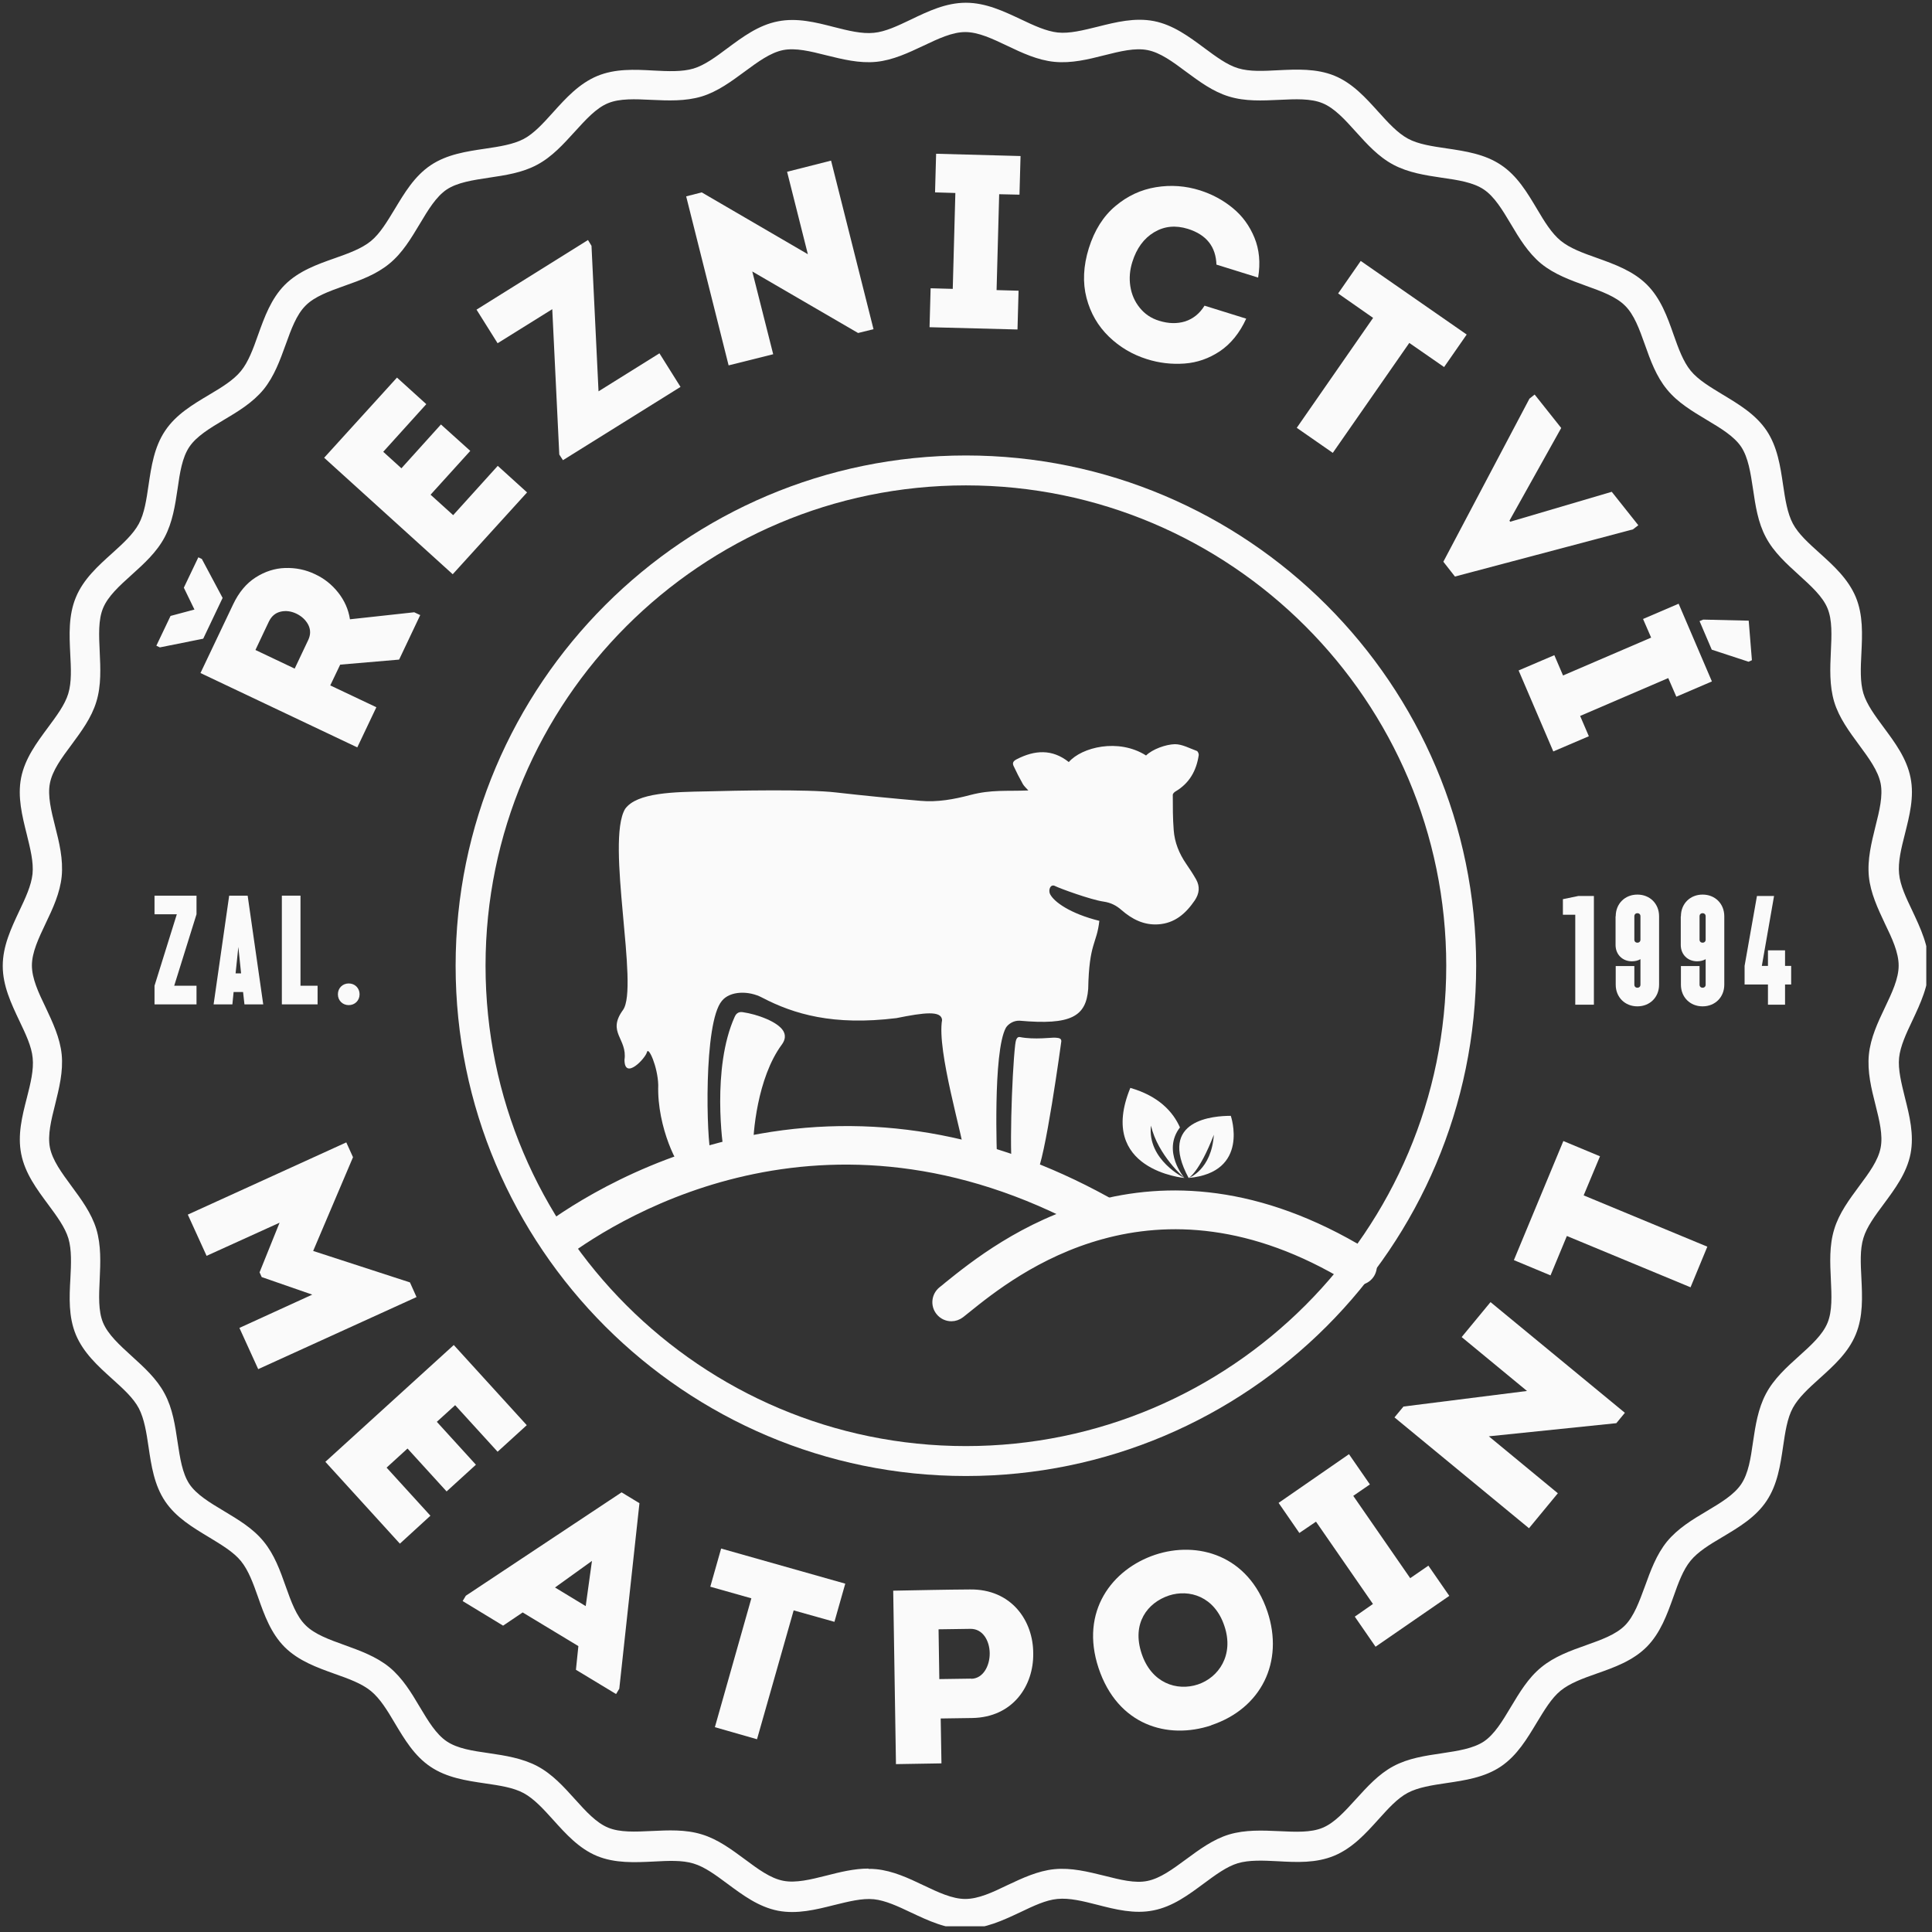
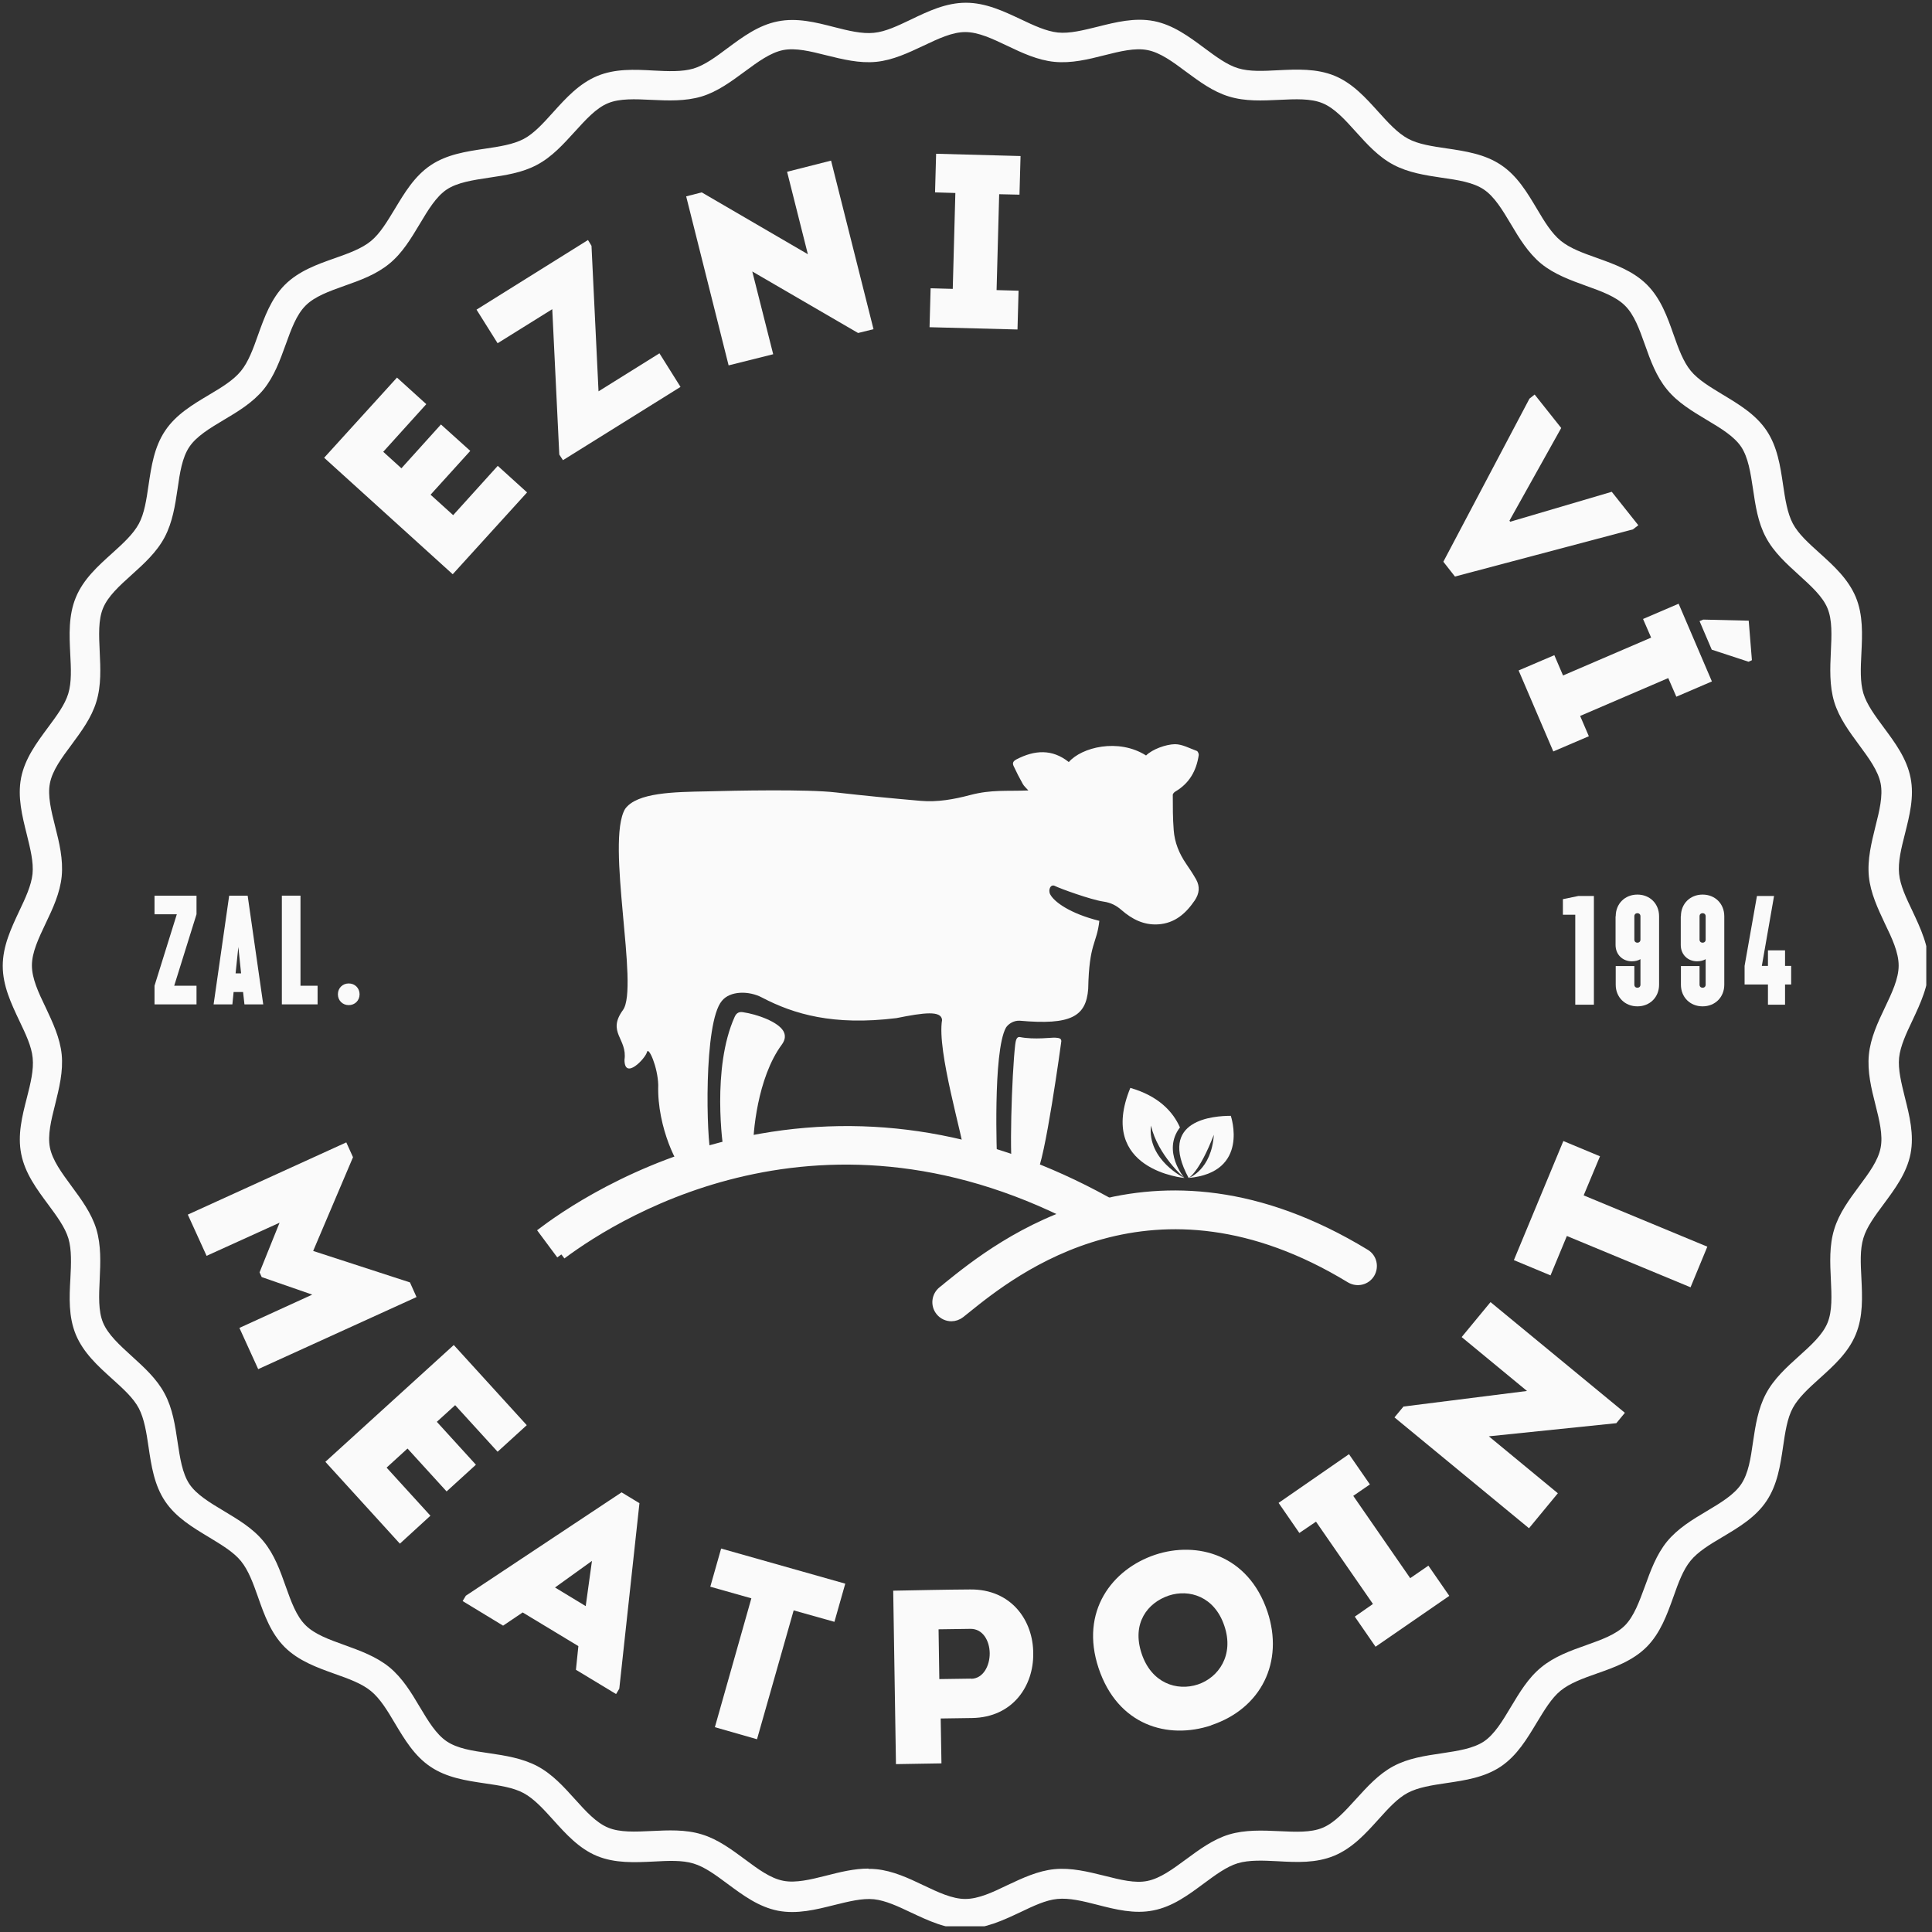
<svg xmlns="http://www.w3.org/2000/svg" width="226" height="226" viewBox="0 0 226 226" fill="none">
  <rect x="0" y="0" width="226" height="226" fill="#333333" stroke="none" />
  <g clip-path="url(#clip0_225_2)">
    <path d="M112.987 225.653C110.665 225.653 108.593 224.671 106.575 223.724C105.039 222.992 103.575 222.313 102.235 222.17C100.842 222.027 99.252 222.438 97.573 222.849C95.448 223.385 93.233 223.939 91.001 223.51C88.732 223.063 86.893 221.688 85.106 220.366C83.731 219.348 82.445 218.384 81.124 217.991C79.784 217.58 78.159 217.669 76.444 217.759C74.247 217.866 71.961 217.973 69.853 217.116C67.728 216.241 66.192 214.526 64.71 212.883C63.566 211.615 62.477 210.418 61.262 209.757C60.048 209.096 58.422 208.864 56.726 208.614C54.547 208.293 52.278 207.953 50.385 206.685C48.474 205.417 47.313 203.452 46.17 201.541C45.295 200.059 44.455 198.683 43.384 197.808C42.312 196.933 40.794 196.379 39.169 195.808C37.079 195.058 34.935 194.29 33.31 192.682C31.685 191.057 30.917 188.914 30.185 186.824C29.613 185.198 29.059 183.68 28.184 182.609C27.309 181.537 25.916 180.715 24.451 179.822C22.558 178.679 20.593 177.518 19.307 175.607C18.039 173.714 17.7 171.446 17.378 169.267C17.128 167.57 16.878 165.962 16.235 164.73C15.592 163.515 14.396 162.444 13.11 161.283C11.466 159.8 9.77 158.264 8.877 156.139C8.001 154.031 8.109 151.763 8.234 149.548C8.323 147.834 8.394 146.19 8.001 144.869C7.609 143.565 6.644 142.261 5.626 140.886C4.304 139.1 2.929 137.26 2.482 134.992C2.036 132.759 2.59 130.562 3.143 128.419C3.572 126.74 3.965 125.15 3.822 123.757C3.697 122.4 3 120.953 2.268 119.417C1.304 117.381 0.321 115.309 0.321 112.987C0.321 110.665 1.304 108.593 2.25 106.575C2.983 105.039 3.661 103.575 3.804 102.235C3.947 100.842 3.536 99.252 3.125 97.573C2.59 95.43 2.036 93.233 2.465 91.001C2.911 88.732 4.286 86.893 5.608 85.106C6.626 83.731 7.591 82.445 7.984 81.141C8.394 79.802 8.305 78.177 8.216 76.462C8.109 74.265 8.001 71.979 8.877 69.871C9.752 67.746 11.466 66.21 13.11 64.727C14.378 63.584 15.574 62.495 16.235 61.28C16.896 60.066 17.128 58.44 17.378 56.744C17.7 54.565 18.039 52.296 19.307 50.403C20.575 48.492 22.54 47.331 24.451 46.188C25.934 45.313 27.309 44.473 28.184 43.402C29.059 42.33 29.613 40.812 30.185 39.186C30.935 37.097 31.703 34.953 33.31 33.328C34.935 31.703 37.079 30.935 39.169 30.202C40.794 29.631 42.312 29.077 43.384 28.202C44.455 27.327 45.277 25.934 46.17 24.469C47.313 22.576 48.474 20.611 50.385 19.325C52.278 18.057 54.547 17.718 56.726 17.396C58.422 17.146 60.048 16.896 61.262 16.253C62.477 15.61 63.548 14.414 64.71 13.127C66.192 11.484 67.728 9.788 69.853 8.894C71.961 8.019 74.229 8.126 76.444 8.251C78.159 8.341 79.802 8.412 81.124 8.019C82.427 7.626 83.731 6.662 85.089 5.644C86.875 4.322 88.714 2.947 90.983 2.5C93.215 2.054 95.412 2.607 97.555 3.161C99.234 3.59 100.824 3.983 102.217 3.84C103.575 3.715 105.021 3.018 106.557 2.286C108.593 1.304 110.665 0.321 112.987 0.321C115.309 0.321 117.381 1.304 119.399 2.25C120.935 2.983 122.4 3.661 123.739 3.804C125.133 3.947 126.722 3.536 128.401 3.125C130.527 2.59 132.741 2.036 134.974 2.465C137.242 2.911 139.082 4.286 140.868 5.608C142.243 6.626 143.529 7.591 144.833 7.984C146.173 8.394 147.798 8.305 149.513 8.216C151.709 8.109 153.996 8.001 156.103 8.859C158.229 9.734 159.765 11.449 161.247 13.092C162.39 14.36 163.48 15.557 164.694 16.217C165.909 16.878 167.534 17.11 169.231 17.36C171.41 17.682 173.678 18.021 175.572 19.29C177.483 20.558 178.644 22.522 179.787 24.433C180.662 25.916 181.501 27.291 182.573 28.166C183.645 29.041 185.163 29.595 186.788 30.167C188.878 30.917 191.021 31.685 192.646 33.292C194.272 34.918 195.04 37.061 195.772 39.151C196.344 40.776 196.897 42.294 197.772 43.366C198.648 44.438 200.041 45.259 201.505 46.152C203.399 47.295 205.363 48.456 206.649 50.367C207.917 52.261 208.257 54.529 208.578 56.708C208.828 58.405 209.078 60.03 209.721 61.245C210.364 62.459 211.561 63.531 212.847 64.692C214.49 66.174 216.187 67.71 217.08 69.835C217.955 71.943 217.848 74.211 217.741 76.426C217.652 78.141 217.58 79.784 217.973 81.106C218.366 82.409 219.33 83.713 220.349 85.089C221.67 86.875 223.046 88.714 223.492 90.983C223.939 93.215 223.367 95.412 222.831 97.555C222.403 99.234 222.01 100.824 222.152 102.217C222.278 103.575 222.974 105.021 223.706 106.557C224.653 108.576 225.635 110.647 225.635 112.969C225.635 115.291 224.653 117.363 223.706 119.381C222.974 120.917 222.295 122.382 222.152 123.722C222.01 125.115 222.42 126.704 222.831 128.383C223.367 130.509 223.921 132.723 223.492 134.956C223.046 137.224 221.67 139.064 220.349 140.85C219.33 142.225 218.366 143.511 217.973 144.833C217.562 146.173 217.652 147.798 217.741 149.513C217.848 151.709 217.955 153.996 217.08 156.103C216.205 158.229 214.49 159.765 212.847 161.247C211.579 162.39 210.382 163.48 209.721 164.694C209.061 165.909 208.828 167.534 208.578 169.231C208.257 171.41 207.917 173.678 206.649 175.572C205.381 177.483 203.416 178.644 201.505 179.787C200.023 180.662 198.63 181.501 197.755 182.573C196.879 183.645 196.326 185.163 195.754 186.788C195.004 188.878 194.236 191.021 192.629 192.646C191.003 194.272 188.86 195.04 186.77 195.772C185.145 196.344 183.627 196.897 182.555 197.772C181.483 198.648 180.662 200.041 179.769 201.505C178.626 203.399 177.465 205.363 175.554 206.649C173.66 207.917 171.392 208.257 169.213 208.578C167.516 208.828 165.891 209.078 164.676 209.721C163.462 210.364 162.39 211.561 161.229 212.847C159.747 214.49 158.211 216.187 156.068 217.08C153.96 217.955 151.692 217.848 149.477 217.723C147.762 217.634 146.119 217.562 144.797 217.955C143.493 218.348 142.19 219.313 140.814 220.331C139.028 221.652 137.189 223.028 134.92 223.474C132.706 223.921 130.491 223.367 128.348 222.813C126.669 222.385 125.079 221.992 123.686 222.135C122.328 222.26 120.882 222.956 119.346 223.689C117.327 224.635 115.256 225.617 112.934 225.617M101.592 218.616C101.896 218.616 102.199 218.616 102.503 218.652C104.45 218.848 106.254 219.688 108.004 220.527C109.737 221.349 111.38 222.135 112.916 222.135C114.452 222.135 116.095 221.367 117.828 220.527C119.578 219.706 121.382 218.848 123.329 218.652C125.329 218.455 127.294 218.955 129.187 219.42C131.027 219.884 132.777 220.331 134.224 220.027C135.724 219.723 137.171 218.652 138.725 217.509C140.279 216.366 141.886 215.169 143.761 214.597C145.673 214.026 147.691 214.115 149.638 214.204C151.549 214.294 153.335 214.383 154.71 213.811C156.103 213.24 157.318 211.883 158.604 210.472C159.908 209.043 161.247 207.542 162.98 206.614C164.73 205.667 166.73 205.381 168.659 205.095C170.553 204.81 172.321 204.542 173.571 203.72C174.821 202.881 175.75 201.327 176.732 199.684C177.733 198.023 178.751 196.29 180.287 195.04C181.823 193.772 183.716 193.093 185.538 192.45C187.342 191.807 189.039 191.2 190.092 190.128C191.146 189.056 191.753 187.36 192.414 185.574C193.075 183.752 193.754 181.859 195.004 180.322C196.272 178.786 197.987 177.751 199.648 176.768C201.291 175.786 202.845 174.857 203.684 173.607C204.524 172.357 204.792 170.588 205.06 168.695C205.345 166.766 205.649 164.784 206.578 163.033C207.507 161.283 208.989 159.943 210.436 158.639C211.865 157.353 213.204 156.139 213.776 154.746C214.347 153.371 214.258 151.567 214.169 149.673C214.079 147.727 213.972 145.726 214.562 143.797C215.133 141.904 216.33 140.314 217.473 138.76C218.616 137.224 219.706 135.76 219.991 134.259C220.277 132.813 219.848 131.062 219.384 129.223C218.902 127.329 218.42 125.365 218.616 123.364C218.813 121.418 219.652 119.614 220.491 117.863C221.313 116.131 222.099 114.488 222.099 112.952C222.099 111.415 221.331 109.772 220.491 108.04C219.67 106.289 218.813 104.486 218.616 102.539C218.42 100.538 218.92 98.574 219.384 96.68C219.848 94.841 220.277 93.108 219.991 91.644C219.688 90.143 218.616 88.697 217.473 87.143C216.33 85.589 215.133 83.981 214.562 82.106C213.99 80.195 214.079 78.177 214.169 76.23C214.258 74.337 214.347 72.532 213.776 71.157C213.204 69.764 211.847 68.55 210.436 67.264C209.007 65.96 207.507 64.62 206.578 62.87C205.631 61.12 205.345 59.119 205.06 57.19C204.774 55.297 204.506 53.529 203.684 52.278C202.845 51.028 201.291 50.099 199.648 49.117C197.987 48.117 196.254 47.099 195.004 45.563C193.736 44.027 193.057 42.133 192.414 40.312C191.771 38.508 191.164 36.811 190.092 35.757C189.021 34.685 187.324 34.078 185.538 33.435C183.716 32.774 181.823 32.096 180.287 30.845C178.751 29.577 177.715 27.863 176.732 26.202C175.75 24.558 174.821 23.005 173.571 22.165C172.321 21.326 170.535 21.058 168.659 20.79C166.73 20.504 164.748 20.2 162.998 19.272C161.247 18.343 159.908 16.86 158.604 15.414C157.318 13.985 156.103 12.645 154.71 12.074C153.335 11.502 151.531 11.591 149.638 11.681C147.691 11.77 145.673 11.877 143.761 11.288C141.868 10.716 140.279 9.52 138.725 8.377C137.189 7.233 135.724 6.144 134.224 5.858C132.777 5.572 131.027 6.001 129.187 6.465C127.294 6.948 125.329 7.43 123.329 7.233C121.382 7.037 119.578 6.197 117.828 5.358C116.095 4.536 114.452 3.751 112.916 3.751C111.38 3.751 109.737 4.536 108.004 5.358C106.254 6.18 104.45 7.037 102.503 7.233C100.503 7.43 98.538 6.93 96.645 6.465C94.805 6.001 93.072 5.572 91.608 5.858C90.108 6.162 88.661 7.233 87.107 8.377C85.553 9.52 83.946 10.716 82.07 11.288C80.159 11.859 78.141 11.77 76.194 11.681C74.301 11.591 72.497 11.502 71.121 12.074C69.728 12.645 68.514 14.003 67.228 15.414C65.924 16.843 64.585 18.343 62.834 19.272C61.084 20.218 59.083 20.504 57.172 20.79C55.279 21.076 53.511 21.343 52.261 22.165C51.01 23.005 50.081 24.558 49.099 26.202C48.099 27.863 47.081 29.595 45.545 30.845C44.009 32.114 42.116 32.792 40.294 33.435C38.49 34.078 36.793 34.685 35.739 35.757C34.668 36.829 34.06 38.526 33.417 40.312C32.757 42.133 32.078 44.027 30.828 45.563C29.559 47.099 27.845 48.135 26.184 49.117C24.541 50.099 22.987 51.028 22.147 52.278C21.308 53.529 21.04 55.297 20.772 57.19C20.486 59.119 20.183 61.102 19.254 62.852C18.325 64.602 16.843 65.942 15.396 67.246C13.967 68.532 12.627 69.746 12.056 71.139C11.484 72.515 11.574 74.319 11.663 76.212C11.752 78.159 11.859 80.177 11.27 82.088C10.698 83.981 9.502 85.571 8.359 87.125C7.216 88.661 6.126 90.125 5.84 91.626C5.554 93.072 5.983 94.823 6.448 96.662C6.93 98.556 7.412 100.52 7.216 102.521C7.019 104.468 6.18 106.272 5.34 108.022C4.519 109.754 3.733 111.398 3.733 112.934C3.733 114.47 4.501 116.113 5.34 117.845C6.162 119.596 7.019 121.4 7.216 123.347C7.412 125.347 6.912 127.312 6.448 129.205C5.983 131.045 5.554 132.777 5.84 134.242C6.144 135.742 7.216 137.189 8.359 138.743C9.502 140.296 10.698 141.904 11.27 143.779C11.841 145.69 11.752 147.709 11.663 149.655C11.574 151.549 11.484 153.353 12.056 154.728C12.645 156.121 13.985 157.336 15.396 158.622C16.825 159.925 18.325 161.265 19.254 163.015C20.2 164.766 20.486 166.766 20.772 168.677C21.058 170.57 21.326 172.339 22.147 173.589C22.987 174.839 24.541 175.768 26.184 176.75C27.845 177.751 29.577 178.769 30.828 180.305C32.096 181.841 32.774 183.734 33.417 185.556C34.06 187.36 34.668 189.056 35.739 190.11C36.811 191.182 38.508 191.789 40.294 192.432C42.116 193.093 44.009 193.772 45.545 195.022C47.081 196.29 48.117 198.005 49.099 199.666C50.081 201.309 51.01 202.863 52.261 203.702C53.511 204.542 55.279 204.81 57.172 205.078C59.101 205.363 61.084 205.667 62.852 206.596C64.602 207.524 65.942 209.007 67.246 210.454C68.532 211.883 69.746 213.222 71.139 213.794C72.515 214.365 74.319 214.276 76.212 214.187C78.159 214.097 80.177 213.99 82.088 214.58C83.981 215.151 85.571 216.348 87.125 217.491C88.661 218.634 90.125 219.723 91.626 220.009C93.072 220.295 94.823 219.866 96.662 219.402C98.27 218.991 99.913 218.58 101.592 218.58" fill="#FAFAFA" />
-     <path d="M22.736 71.282L21.504 68.746L23.201 65.192L23.612 65.388L26.041 69.943L23.772 74.712L18.7 75.73L18.289 75.533L19.95 72.05L22.754 71.3L22.736 71.282ZM49.17 71.925L46.688 77.158L39.794 77.748L38.633 80.177L44.026 82.731L41.794 87.428L23.451 78.73L27.273 70.693C27.934 69.3 28.809 68.246 29.899 67.549C30.988 66.853 32.149 66.478 33.364 66.442C34.578 66.406 35.757 66.638 36.864 67.174C37.936 67.674 38.829 68.389 39.561 69.317C40.294 70.246 40.758 71.282 40.937 72.443L48.456 71.621L49.135 71.943L49.17 71.925ZM36.061 73.086C35.757 72.515 35.292 72.086 34.667 71.782C34.06 71.496 33.453 71.407 32.828 71.55C32.221 71.693 31.774 72.068 31.47 72.675L30.934 73.801L29.881 76.033L34.471 78.212L36.061 74.854C36.346 74.247 36.346 73.658 36.061 73.086Z" fill="#FAFAFA" />
    <path d="M49.867 47.277L44.83 52.85L46.956 54.779L51.581 49.653L55.011 52.743L50.367 57.869L53.01 60.262L58.226 54.493L61.655 57.601L52.957 67.174L37.918 53.546L46.438 44.169L49.867 47.277Z" fill="#FAFAFA" />
    <path d="M70.014 45.777L77.14 41.33L79.605 45.259L65.852 53.832L65.424 53.171L64.602 36.168L58.208 40.151L55.743 36.221L68.782 28.077L69.192 28.756L70.014 45.777Z" fill="#FAFAFA" />
    <path d="M90.446 41.437L85.231 42.741L80.266 22.969L82.087 22.504L94.501 29.738L92.072 20.093L97.216 18.789L102.181 38.508L100.377 38.954L87.999 31.756L90.446 41.437Z" fill="#FAFAFA" />
    <path d="M119.024 38.543L108.736 38.276L108.861 33.721L111.451 33.792L111.755 22.576L109.379 22.504L109.504 17.986L119.381 18.253L119.256 22.772L116.881 22.719L116.577 33.935L119.149 34.007L119.024 38.543Z" fill="#FAFAFA" />
-     <path d="M130.472 24.112C131.883 22.915 133.473 22.183 135.223 21.897C136.974 21.611 138.688 21.736 140.385 22.272C141.778 22.719 143.064 23.398 144.19 24.326C145.333 25.255 146.172 26.416 146.744 27.809C147.315 29.202 147.458 30.756 147.172 32.471L142.296 30.953C142.225 28.845 141.118 27.452 138.956 26.773C137.51 26.327 136.206 26.452 135.009 27.166C133.812 27.881 132.955 29.041 132.455 30.649C132.151 31.613 132.08 32.56 132.223 33.489C132.366 34.418 132.723 35.257 133.312 35.989C133.902 36.722 134.652 37.24 135.599 37.525C136.688 37.865 137.706 37.883 138.635 37.597C139.564 37.293 140.332 36.686 140.903 35.757L145.779 37.275C145.011 38.954 143.975 40.222 142.707 41.08C141.421 41.937 140.046 42.419 138.563 42.526C137.081 42.633 135.616 42.473 134.152 42.008C132.455 41.473 130.973 40.597 129.704 39.365C128.436 38.133 127.561 36.632 127.097 34.846C126.632 33.06 126.722 31.113 127.365 29.041C128.026 26.934 129.061 25.291 130.49 24.094" fill="#FAFAFA" />
-     <path d="M159.175 30.524L171.57 39.133L168.927 42.937L164.855 40.115L155.907 52.975L151.691 50.046L160.622 37.186L156.532 34.328L159.175 30.524Z" fill="#FAFAFA" />
    <path d="M176.661 61.03L188.538 57.529L191.646 61.441L191.021 61.923L170.195 67.442L168.838 65.71L178.911 46.634L179.519 46.152L182.626 50.064L176.572 60.905L176.661 61.03Z" fill="#FAFAFA" />
    <path d="M181.697 87.893L177.643 78.427L181.822 76.64L182.84 79.016L193.146 74.586L192.199 72.407L196.361 70.621L200.254 79.713L196.093 81.499L195.146 79.32L184.84 83.749L185.859 86.124L181.679 87.911L181.697 87.893ZM199.236 72.479L204.559 72.604L204.934 77.23L204.541 77.408L200.237 75.997L198.808 72.657L199.236 72.479Z" fill="#FAFAFA" />
    <path d="M47.956 150.013L48.724 151.727L30.203 160.158L28.006 155.335L36.525 151.442L30.613 149.388L30.363 148.834L32.703 143.029L24.166 146.905L21.969 142.082L40.508 133.634L41.294 135.367L36.633 146.333L47.956 150.013Z" fill="#FAFAFA" />
    <path d="M58.208 169.82L53.242 164.373L51.099 166.32L55.671 171.339L52.242 174.464L47.67 169.445L45.223 171.678L50.349 177.304L46.777 180.573L38.06 170.999L53.081 157.336L61.619 166.713L58.208 169.82Z" fill="#FAFAFA" />
    <path d="M61.155 188.61L58.851 190.164L54.118 187.288L54.493 186.663L72.711 174.571L74.801 175.839L72.443 197.54L72.068 198.165L67.371 195.326L67.657 192.557L61.155 188.628V188.61ZM64.924 185.699L68.514 187.878L69.246 182.591L64.924 185.699Z" fill="#FAFAFA" />
    <path d="M83.088 185.609L84.356 181.144L98.877 185.252L97.609 189.717L92.84 188.378L88.553 203.452L83.624 202.041L87.892 186.967L83.088 185.609Z" fill="#FAFAFA" />
    <path d="M104.807 206.381L104.485 186.074C107.504 186.02 110.433 185.949 113.451 185.931C118.327 185.859 120.882 189.61 120.864 193.432C120.917 197.147 118.524 200.898 113.702 200.969L110.04 201.023L110.129 206.274L104.825 206.363L104.807 206.381ZM113.612 196.379C115.005 196.361 115.791 194.861 115.773 193.379C115.756 191.932 114.97 190.521 113.523 190.539L109.79 190.592L109.879 196.415L113.612 196.361V196.379Z" fill="#FAFAFA" />
    <path d="M141.689 201.827C136.598 203.524 130.74 201.827 128.508 195.129C126.293 188.467 130.115 183.555 135.116 181.876C140.046 180.233 146.029 181.876 148.262 188.521C150.226 194.415 147.529 199.862 141.689 201.809M140.135 197.04C142.528 196.236 144.386 193.629 143.225 190.2C142.082 186.752 139.117 185.859 136.724 186.645C134.223 187.485 132.365 189.896 133.544 193.432C134.687 196.879 137.652 197.862 140.135 197.04Z" fill="#FAFAFA" />
    <path d="M167.088 183.145L169.535 186.681L160.908 192.629L158.479 189.11L160.604 187.628L153.942 178.001L151.995 179.322L149.566 175.804L157.8 170.106L160.247 173.643L158.3 174.982L164.962 184.609L167.088 183.145Z" fill="#FAFAFA" />
    <path d="M174.16 168.016L182.233 174.678L178.857 178.769L163.122 165.802L164.176 164.533L178.625 162.712L170.981 156.407L174.357 152.317L190.074 165.266L189.074 166.48L174.16 168.016Z" fill="#FAFAFA" />
    <path d="M181.376 149.191L177.09 147.405L182.877 133.474L187.163 135.26L185.252 139.832L199.719 145.833L197.755 150.584L183.288 144.583L181.376 149.191Z" fill="#FAFAFA" />
    <path d="M18.075 115.309L20.683 106.95H18.075V104.771H22.987V106.95L20.379 115.309H22.987V117.488H18.075V115.309Z" fill="#FAFAFA" />
    <path d="M26.791 104.771H28.97L30.792 117.488H28.595L28.434 116.041H27.327L27.184 117.488H24.987L26.809 104.771H26.791ZM28.202 113.862L27.881 110.772L27.559 113.862H28.22H28.202Z" fill="#FAFAFA" />
    <path d="M32.971 104.771H35.15V115.309H37.15V117.488H32.971V104.771Z" fill="#FAFAFA" />
    <path d="M40.794 115.041C41.527 115.041 42.063 115.595 42.063 116.309C42.063 117.042 41.509 117.577 40.794 117.577C40.08 117.577 39.526 117.042 39.526 116.309C39.526 115.577 40.08 115.041 40.794 115.041Z" fill="#FAFAFA" />
    <path d="M184.27 117.524V107.004H182.823V105.182L184.645 104.807H186.449V117.524H184.27Z" fill="#FAFAFA" />
    <path d="M189.002 107.182C189.002 105.718 190.074 104.646 191.538 104.646C193.003 104.646 194.075 105.718 194.075 107.182V115.184C194.075 116.649 193.003 117.72 191.538 117.72C190.074 117.72 189.002 116.649 189.002 115.184V113.005H191.181V115.184C191.181 115.398 191.324 115.541 191.538 115.541C191.753 115.541 191.896 115.398 191.896 115.184V112.201C191.628 112.362 191.271 112.451 190.895 112.451C189.788 112.451 188.984 111.648 188.984 110.54V107.182H189.002ZM191.538 110.272C191.753 110.272 191.896 110.13 191.896 109.915V107.182C191.896 106.968 191.753 106.825 191.538 106.825C191.324 106.825 191.181 106.968 191.181 107.182V109.915C191.181 110.13 191.324 110.272 191.538 110.272Z" fill="#FAFAFA" />
    <path d="M196.629 107.182C196.629 105.718 197.701 104.646 199.165 104.646C200.63 104.646 201.702 105.718 201.702 107.182V115.184C201.702 116.649 200.63 117.72 199.165 117.72C197.701 117.72 196.629 116.649 196.629 115.184V113.005H198.808V115.184C198.808 115.398 198.951 115.541 199.165 115.541C199.38 115.541 199.523 115.398 199.523 115.184V112.201C199.255 112.362 198.898 112.451 198.522 112.451C197.415 112.451 196.611 111.648 196.611 110.54V107.182H196.629ZM199.165 110.272C199.38 110.272 199.523 110.13 199.523 109.915V107.182C199.523 106.968 199.38 106.825 199.165 106.825C198.951 106.825 198.808 106.968 198.808 107.182V109.915C198.808 110.13 198.951 110.272 199.165 110.272Z" fill="#FAFAFA" />
    <path d="M206.81 115.166H204.077V112.987L205.524 104.807H207.524L206.095 112.987H206.81V111.166H208.81V112.987H209.525V115.166H208.81V117.524H206.81V115.166Z" fill="#FAFAFA" />
-     <path d="M112.988 172.66C80.07 172.66 53.297 145.887 53.297 112.969C53.297 80.052 80.07 53.279 112.988 53.279C145.905 53.279 172.678 80.052 172.678 112.969C172.678 145.887 145.905 172.66 112.988 172.66ZM112.988 56.779C81.999 56.779 56.798 81.981 56.798 112.969C56.798 143.958 81.999 169.159 112.988 169.159C143.976 169.159 169.178 143.958 169.178 112.969C169.178 81.981 143.976 56.779 112.988 56.779Z" fill="#FAFAFA" />
    <path d="M111.29 153.978C110.808 153.978 110.326 153.763 110.004 153.353C109.432 152.638 109.558 151.602 110.272 151.031C110.486 150.87 110.701 150.691 110.951 150.477C116.809 145.762 134.598 131.419 159.693 146.69C160.479 147.155 160.711 148.173 160.246 148.959C159.764 149.745 158.764 149.977 157.978 149.512C134.884 135.456 118.434 148.691 113.022 153.049C112.755 153.263 112.522 153.442 112.308 153.62C112.004 153.853 111.647 153.978 111.29 153.978Z" fill="#FAFAFA" stroke="#FAFAFA" stroke-width="1.161" stroke-miterlimit="10" />
    <path d="M65.656 146.744L63.638 144.029C66.996 141.511 76.194 135.438 89.018 133.188C103.039 130.723 117.006 133.42 130.562 141.207L128.883 144.137C97.555 126.133 72.586 141.582 65.674 146.744" fill="#FAFAFA" />
    <path d="M65.656 146.744L63.638 144.029C66.996 141.511 76.194 135.438 89.018 133.188C103.039 130.723 117.006 133.42 130.562 141.207L128.883 144.137C97.555 126.133 72.586 141.582 65.674 146.744" stroke="#FAFAFA" stroke-width="1.161" stroke-miterlimit="10" />
    <path d="M112.988 135.778C112.613 132.813 109.577 122.954 110.202 119.31C110.112 118.203 108.13 118.435 104.861 119.096C97.467 120.007 92.859 118.631 89.162 116.702C87.59 115.863 85.393 115.899 84.446 117.077C82.267 119.632 82.642 133.474 83.178 135.099C83.535 136.153 80.946 137.117 80.749 137.51C80.66 137.814 81.035 136.849 79.999 136.814C79.41 136.814 76.838 131.938 76.999 126.919C76.945 124.811 75.855 122.346 75.677 123.079C75.498 123.811 73.051 126.401 73.051 123.972C73.409 121.489 70.962 120.775 72.873 118.149C74.784 115.524 70.837 98.466 73.123 94.626C74.498 92.698 78.874 92.644 82.678 92.573C85.911 92.483 94.448 92.305 97.788 92.698C101.075 93.073 104.379 93.394 107.683 93.68C109.648 93.858 111.595 93.501 113.488 93.001C116.006 92.34 117.739 92.573 120.293 92.465C120.025 92.162 119.793 91.965 119.65 91.715C119.257 91.019 118.9 90.322 118.561 89.59C118.4 89.233 118.543 89.018 118.918 88.822C121.025 87.732 123.079 87.589 125.026 89.143C126.526 87.411 130.831 86.321 134.064 88.375C134.796 87.643 136.386 87.071 137.439 87.053C138.297 87.053 139.154 87.536 139.994 87.839C140.119 87.875 140.244 88.179 140.226 88.322C139.958 90.143 139.136 91.626 137.493 92.59C137.368 92.662 137.189 92.84 137.189 92.983C137.189 94.359 137.189 95.734 137.297 97.109C137.404 98.556 137.94 99.86 138.761 101.056C139.172 101.646 139.565 102.253 139.922 102.878C140.386 103.718 140.297 104.521 139.761 105.325C138.725 106.843 137.439 108.004 135.475 108.129C133.796 108.236 132.421 107.522 131.206 106.468C130.581 105.914 129.938 105.593 129.098 105.468C127.598 105.254 123.937 103.914 123.419 103.646C122.901 103.36 122.579 104.093 122.847 104.611C123.294 105.486 125.151 106.861 128.598 107.718C128.295 110.469 127.402 110.237 127.295 115.684C127.044 118.917 125.276 119.935 119.275 119.399C118.543 119.364 117.918 119.81 117.668 120.221C116.114 123.061 116.632 135.635 116.632 135.635C116.632 135.635 112.934 136.564 112.934 135.76" fill="#FAFAFA" />
    <path d="M121.203 137.314C120.185 138.564 118.935 138.564 118.524 137.492C118.006 136.135 118.363 125.579 118.756 122.203C118.81 121.882 118.845 121.257 119.292 121.31C120.971 121.65 123.132 121.346 123.418 121.382C123.757 121.418 124.168 121.4 124.15 121.81C124.15 121.81 122.221 136.081 121.203 137.332" fill="#FAFAFA" />
    <path d="M84.678 134.795C84.553 134.17 83.231 124.936 85.946 118.935C86.053 118.685 86.303 118.31 86.875 118.399C88.607 118.649 90.983 119.524 91.626 120.596C91.68 120.721 92.108 121.311 91.447 122.204C88.59 126.079 88.036 132.67 88.107 134.51L84.696 134.813L84.678 134.795Z" fill="#FAFAFA" />
    <path d="M134.635 131.67C135.456 135.17 138.546 137.796 138.546 137.796C138.546 137.796 135.885 134.67 138.028 131.884C137.207 130.026 135.51 128.205 132.223 127.258C128.276 136.885 138.546 137.796 138.546 137.796C138.546 137.796 134.188 135.706 134.635 131.67Z" fill="#FAFAFA" />
    <path d="M143.976 130.527C142.118 130.527 135.313 130.902 139.046 137.796C139.046 137.796 140.279 137.171 141.993 132.741C141.708 136.885 139.046 137.796 139.046 137.796C146.244 137.135 143.976 130.527 143.976 130.527Z" fill="#FAFAFA" />
  </g>
  <defs>
    <clipPath id="clip0_225_2">
      <rect width="225.332" height="225.332" fill="white" />
    </clipPath>
  </defs>
</svg>